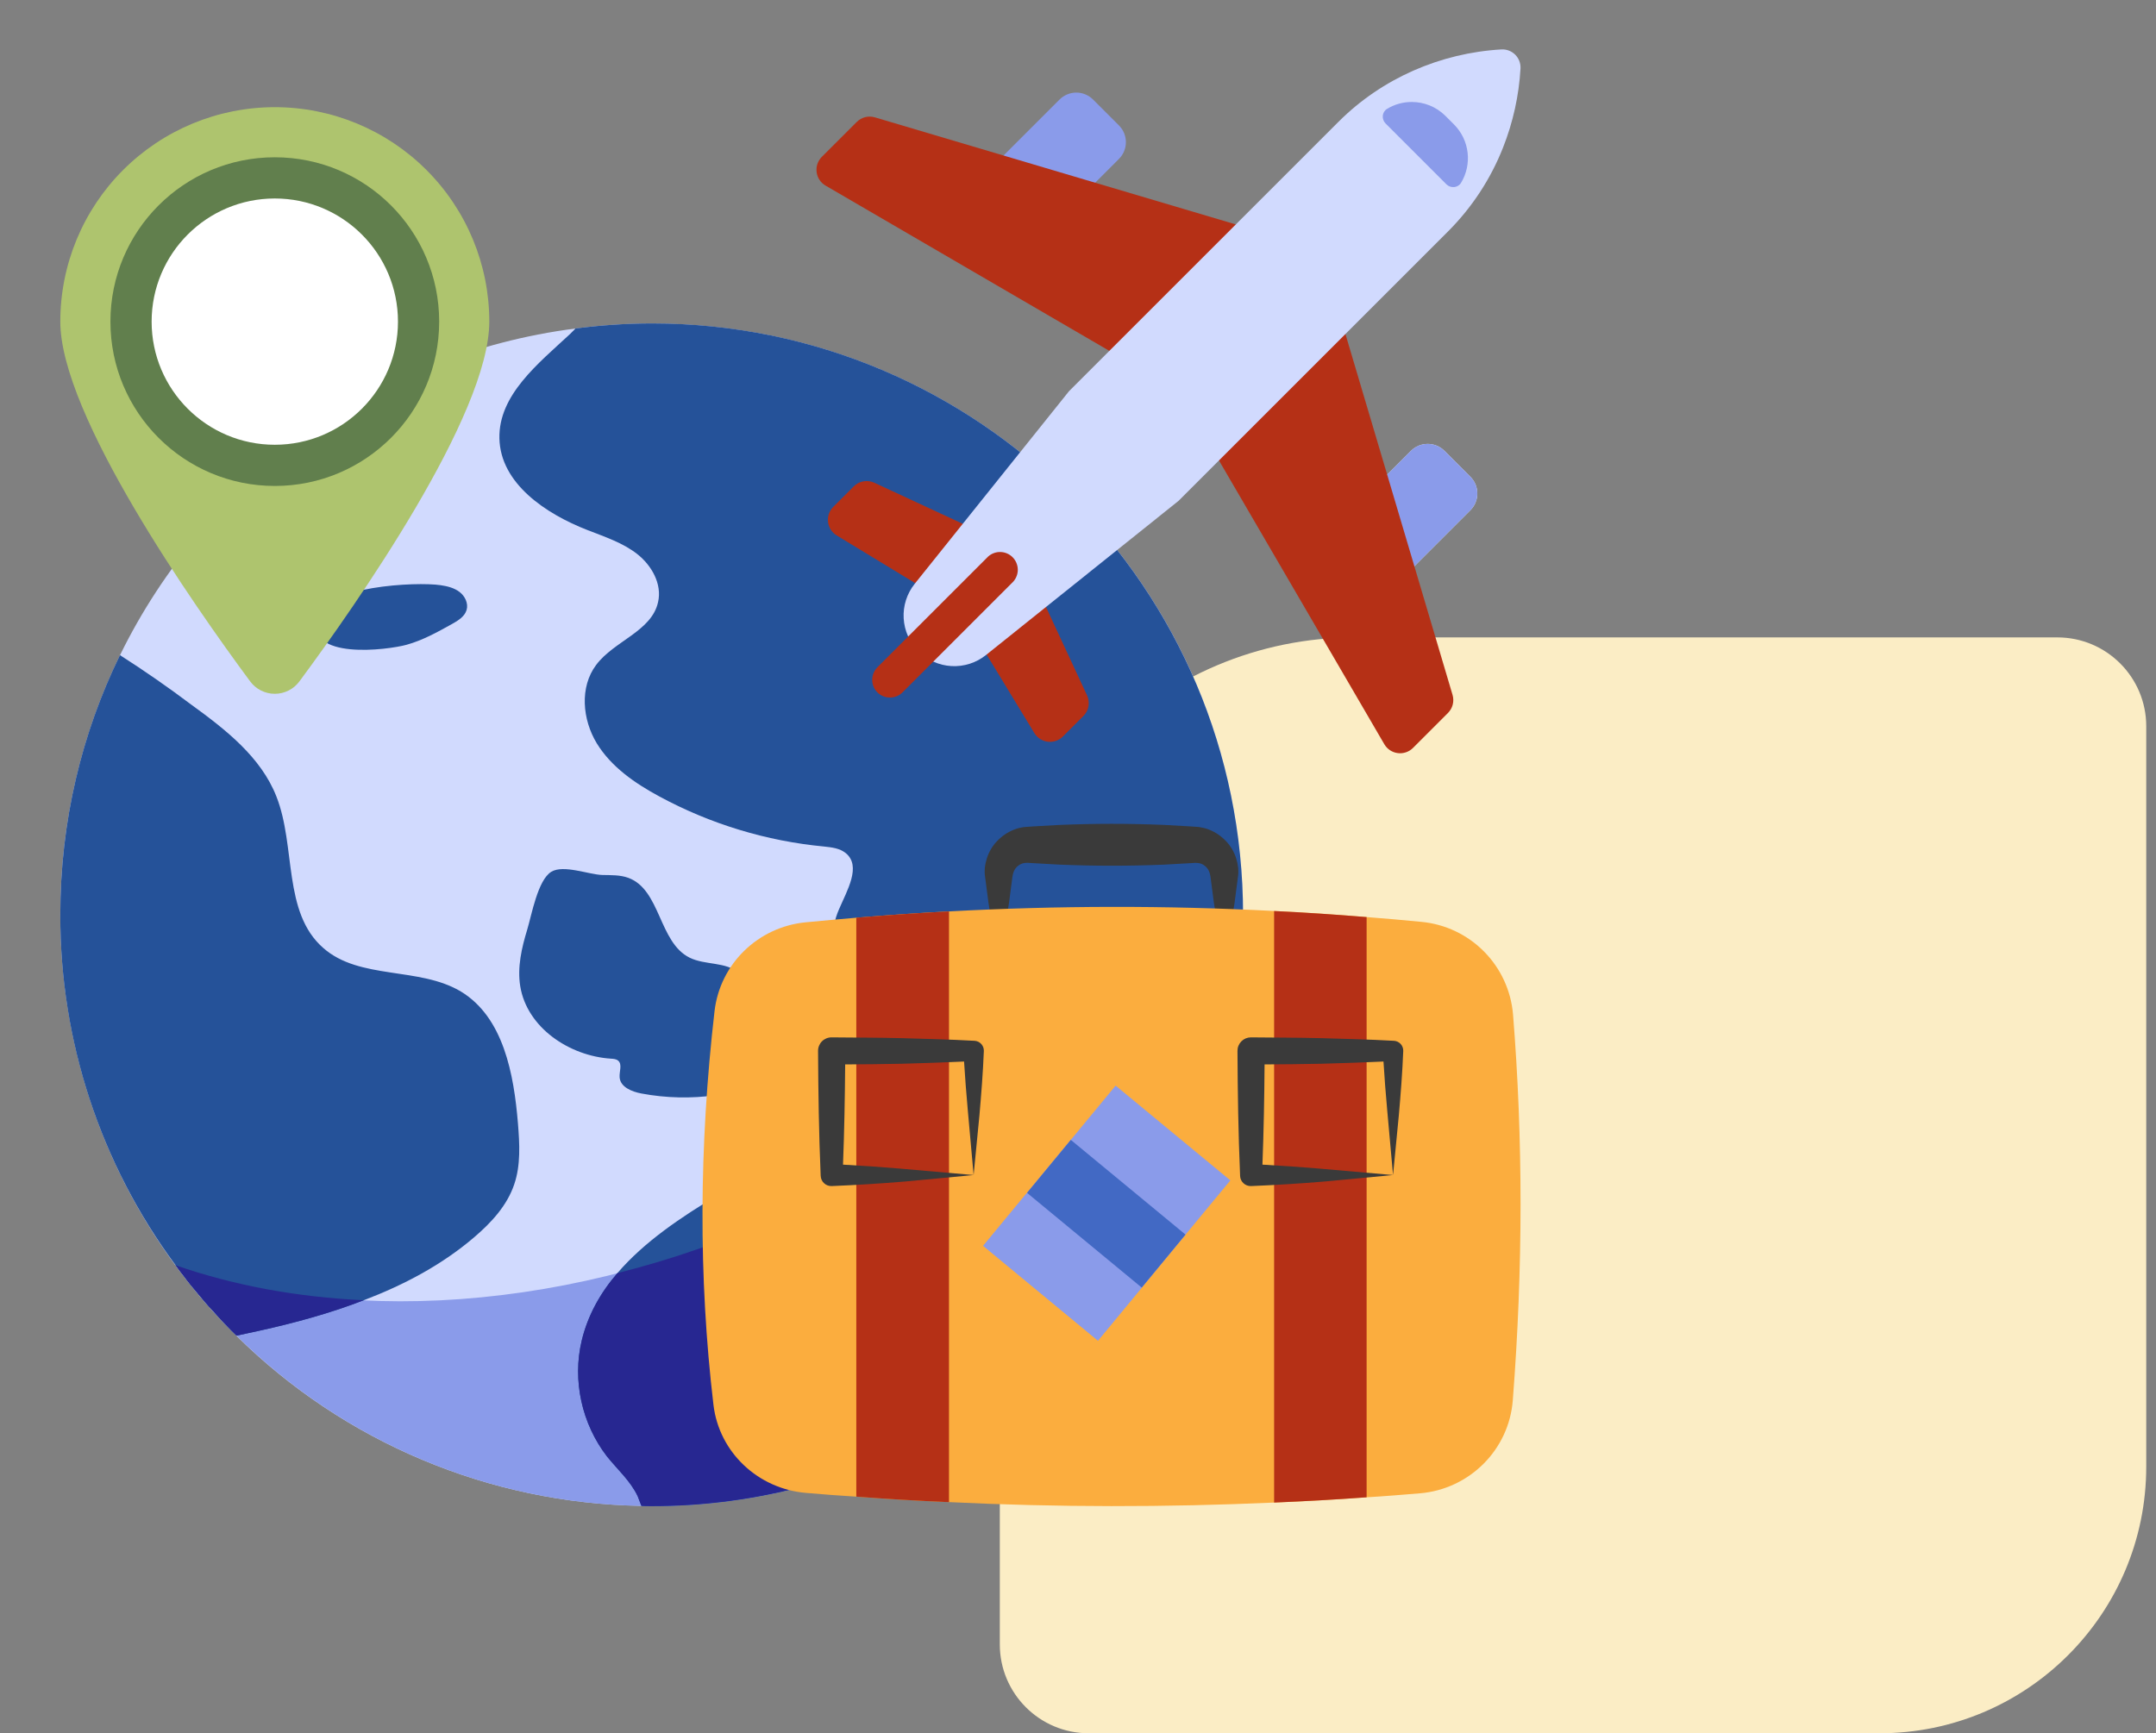
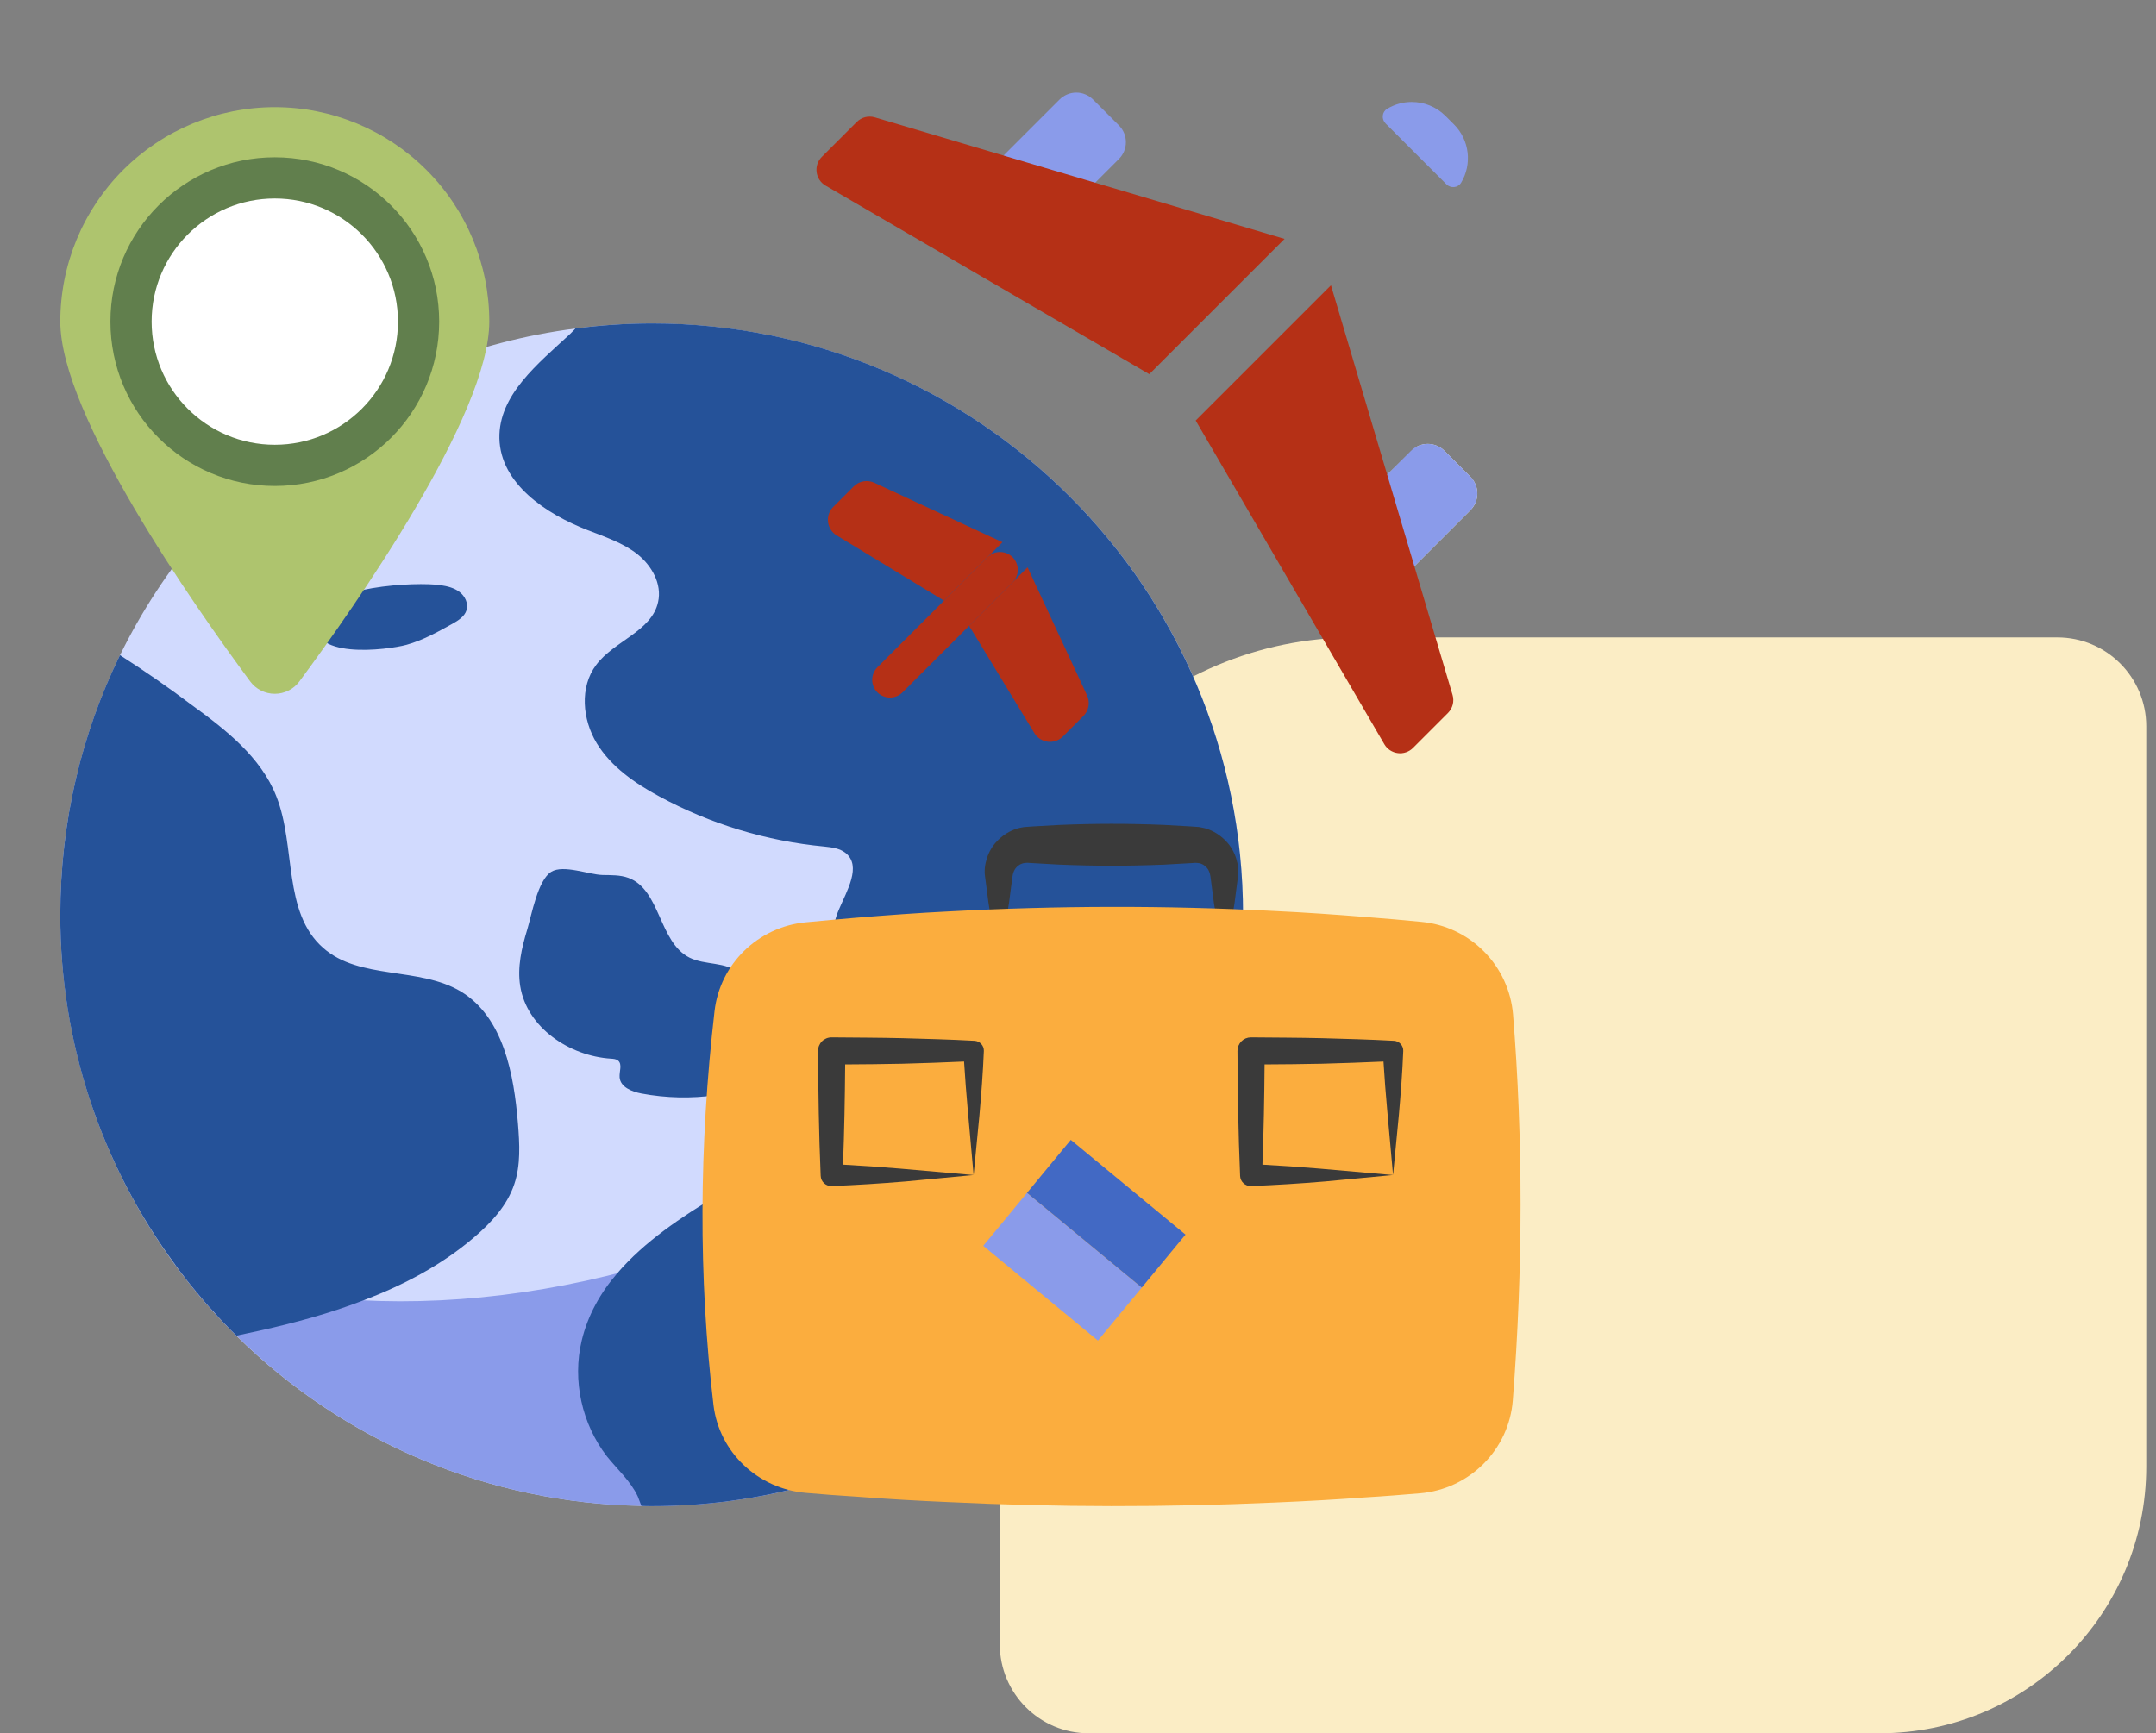
<svg xmlns="http://www.w3.org/2000/svg" width="97" height="78" viewBox="0 0 97 78" fill="none">
  <rect x="0" y="0" width="97" height="78" fill="#808080" stroke="none" />
  <path d="M96.561 66C96.561 72.627 91.189 78 84.561 78L48.982 78C46.773 78 44.982 76.209 44.982 74L44.982 44.684C44.982 35.847 52.145 28.684 60.982 28.684L92.561 28.684C94.77 28.684 96.561 30.475 96.561 32.684L96.561 66Z" fill="#FBEDC5" />
  <path d="M55.928 41.161C55.928 44.309 55.38 47.336 54.371 50.136C52.264 56.011 48.161 60.96 42.779 64.12C38.701 66.519 34.055 67.78 29.324 67.773C29.168 67.773 29.011 67.773 28.855 67.764C22.023 67.654 15.496 64.913 10.635 60.111C8.123 57.637 6.129 54.687 4.768 51.433C3.408 48.179 2.709 44.688 2.713 41.161C2.713 36.969 3.678 33.012 5.4 29.481C9.253 21.62 16.862 15.941 25.889 14.784C27.011 14.636 28.159 14.558 29.324 14.558C44.014 14.558 55.928 26.464 55.928 41.161Z" fill="#D1DAFE" />
  <path d="M55.908 41.972C55.832 44.759 55.312 47.515 54.368 50.138C52.262 56.013 48.16 60.962 42.776 64.121C38.699 66.518 34.054 67.781 29.324 67.778C29.167 67.778 29.012 67.778 28.857 67.768C22.024 67.655 15.499 64.911 10.639 60.107C9.641 59.127 8.725 58.066 7.899 56.937C16.064 59.786 26.776 58.952 36.829 53.903C44.068 50.265 50.968 46.298 55.908 41.972Z" fill="#8A9BEA" />
  <path d="M55.926 41.166C55.926 41.432 55.926 41.707 55.908 41.972C55.918 41.983 55.918 41.983 55.908 41.991C55.918 41.999 55.918 42.017 55.908 42.027C55.898 42.367 55.881 42.696 55.853 43.036C55.834 43.328 55.817 43.612 55.78 43.906C55.64 45.285 55.392 46.652 55.038 47.992C54.955 48.313 54.863 48.635 54.763 48.946C54.643 49.349 54.505 49.743 54.368 50.138C54.204 50.045 54.029 49.973 53.856 49.899C52.802 49.477 51.647 49.405 50.529 49.304C49.151 49.168 47.781 48.963 46.423 48.689H46.414C45.58 48.524 44.756 48.341 43.941 48.13C42.199 47.663 40.412 47.068 39.092 45.84C37.773 44.602 37.022 42.604 37.736 40.946C38.103 40.084 38.772 38.976 38.048 38.389C37.773 38.17 37.424 38.133 37.086 38.096C34.485 37.851 31.961 37.084 29.664 35.841C28.563 35.246 27.5 34.513 26.849 33.45C26.199 32.377 26.071 30.921 26.822 29.922C27.628 28.841 29.324 28.409 29.608 27.091C29.791 26.284 29.324 25.45 28.673 24.936C28.023 24.424 27.207 24.158 26.437 23.856C24.549 23.123 22.515 21.757 22.469 19.732C22.424 17.771 24.219 16.359 25.658 15.021C25.731 14.939 25.814 14.875 25.888 14.783C27.027 14.633 28.175 14.556 29.324 14.554C44.014 14.554 55.926 26.467 55.926 41.166ZM23.138 53.29C22.817 54.252 22.103 55.021 21.342 55.672C19.876 56.928 18.171 57.825 16.367 58.513C14.853 59.1 13.268 59.53 11.701 59.878C11.344 59.952 10.996 60.034 10.639 60.107C10.271 59.748 9.916 59.375 9.576 58.989C9.338 58.742 9.118 58.477 8.897 58.21C8.678 57.954 8.467 57.697 8.265 57.423C8.147 57.277 8.034 57.127 7.926 56.974C7.908 56.964 7.899 56.955 7.899 56.937C4.521 52.373 2.702 46.844 2.713 41.166C2.713 36.968 3.674 33.01 5.397 29.482C6.494 30.183 7.564 30.926 8.604 31.709C10.144 32.827 11.738 34.064 12.435 35.842C13.324 38.096 12.71 41.056 14.543 42.66C16.182 44.107 18.859 43.494 20.738 44.621C22.652 45.784 23.12 48.332 23.303 50.559C23.377 51.475 23.431 52.428 23.138 53.29ZM42.776 64.121C38.699 66.518 34.054 67.781 29.324 67.778C29.167 67.778 29.012 67.778 28.857 67.768C28.801 67.613 28.746 67.475 28.692 67.338C28.371 66.65 27.776 66.127 27.308 65.542C26.181 64.084 25.741 62.124 26.172 60.327C26.447 59.182 27.015 58.174 27.776 57.294C28.993 55.873 30.671 54.755 32.293 53.784C32.842 53.445 33.538 53.106 34.108 53.437C34.493 53.638 34.676 54.077 34.822 54.481C34.85 54.563 34.887 54.645 34.914 54.728C34.924 54.746 34.932 54.774 34.941 54.792C35.693 56.698 37.159 58.174 38.955 59.173C39.175 59.292 39.377 59.438 39.569 59.584C40.421 60.291 41.017 61.252 41.576 62.196C41.905 62.747 42.327 63.397 42.776 64.121ZM23.723 41.824C23.47 42.654 23.267 43.527 23.406 44.383C23.707 46.24 25.612 47.523 27.489 47.642C27.601 47.649 27.721 47.657 27.806 47.727C28.01 47.894 27.856 48.221 27.877 48.483C27.91 48.921 28.426 49.128 28.857 49.209C29.963 49.417 31.105 49.443 32.219 49.284C32.844 49.195 33.518 49.011 33.885 48.498C34.237 48.006 34.213 47.344 34.138 46.742C34.064 46.14 33.955 45.542 33.812 44.951C33.71 44.529 33.576 44.087 33.253 43.795C32.666 43.266 31.726 43.447 31.019 43.093C29.637 42.399 29.722 40.039 28.271 39.505C27.9 39.369 27.496 39.385 27.102 39.376C26.5 39.361 25.347 38.896 24.801 39.233C24.193 39.608 23.917 41.184 23.723 41.824ZM19.821 26.334C20.125 26.378 20.435 26.454 20.678 26.641C20.921 26.828 21.078 27.154 20.993 27.448C20.905 27.748 20.609 27.929 20.336 28.081C19.677 28.448 19.011 28.818 18.285 29.018C17.458 29.245 13.744 29.736 14.233 27.782C14.585 26.372 18.725 26.172 19.822 26.334H19.821Z" fill="#255299" />
-   <path d="M7.899 56.937C10.501 57.844 13.361 58.375 16.367 58.512C14.853 59.099 13.268 59.531 11.701 59.878C11.344 59.952 10.996 60.034 10.639 60.108C10.271 59.748 9.916 59.375 9.576 58.989C9.338 58.742 9.118 58.477 8.897 58.21C8.678 57.954 8.467 57.698 8.265 57.423C8.147 57.277 8.034 57.127 7.926 56.974C7.908 56.964 7.899 56.955 7.899 56.937ZM41.576 62.197C41.905 62.747 42.327 63.398 42.776 64.121C38.699 66.518 34.054 67.781 29.324 67.778C29.167 67.778 29.012 67.778 28.857 67.768C28.801 67.613 28.746 67.475 28.692 67.338C28.371 66.65 27.776 66.127 27.308 65.542C26.181 64.084 25.741 62.124 26.172 60.327C26.447 59.182 27.015 58.174 27.776 57.294C30.234 56.676 32.632 55.839 34.941 54.793C35.693 56.698 37.159 58.174 38.955 59.173C39.175 59.292 39.377 59.438 39.569 59.584C40.421 60.291 41.017 61.253 41.576 62.197Z" fill="#272791" />
  <path d="M55.908 41.972C55.918 41.983 55.918 41.983 55.908 41.991C55.918 41.999 55.918 42.018 55.908 42.027C55.898 42.367 55.881 42.696 55.853 43.036C55.834 43.328 55.817 43.612 55.78 43.906C55.64 45.285 55.392 46.652 55.038 47.992C54.955 48.313 54.863 48.635 54.763 48.946C54.643 49.349 54.505 49.743 54.368 50.138C54.204 50.045 54.029 49.973 53.856 49.899C52.802 49.477 51.647 49.405 50.529 49.304C49.151 49.168 47.781 48.963 46.423 48.689C49.988 46.554 53.232 44.318 55.908 41.972Z" fill="#171D8F" />
  <path d="M22.014 14.474C22.014 18.678 16.011 27.233 13.473 30.661C13.345 30.835 13.178 30.976 12.985 31.074C12.792 31.171 12.579 31.222 12.363 31.222C12.147 31.222 11.934 31.171 11.741 31.074C11.548 30.976 11.381 30.835 11.253 30.661C8.716 27.233 2.713 18.678 2.713 14.474C2.713 11.914 3.729 9.459 5.539 7.65C7.349 5.84 9.804 4.823 12.363 4.823C14.923 4.823 17.378 5.84 19.187 7.65C20.997 9.459 22.014 11.914 22.014 14.474Z" fill="#AEC46E" />
  <path d="M12.363 21.869C16.448 21.869 19.759 18.558 19.759 14.473C19.759 10.389 16.448 7.078 12.363 7.078C8.279 7.078 4.968 10.389 4.968 14.473C4.968 18.558 8.279 21.869 12.363 21.869Z" fill="#617F4D" />
  <path d="M12.363 20.015C15.424 20.015 17.905 17.534 17.905 14.474C17.905 11.413 15.424 8.932 12.363 8.932C9.303 8.932 6.822 11.413 6.822 14.474C6.822 17.534 9.303 20.015 12.363 20.015Z" fill="white" />
  <path d="M44.934 43.009C44.727 42.219 44.602 41.429 44.474 40.639L44.319 39.453C44.238 38.957 44.436 38.277 44.858 37.853C45.066 37.632 45.326 37.452 45.618 37.337C45.763 37.277 45.918 37.243 46.074 37.219L46.45 37.192L47.636 37.125C48.426 37.091 49.216 37.074 50.007 37.073C50.797 37.073 51.588 37.09 52.378 37.123L53.562 37.19L53.939 37.216C54.096 37.241 54.25 37.275 54.396 37.334C54.689 37.45 54.949 37.63 55.158 37.852C55.58 38.276 55.776 38.957 55.697 39.453L55.543 40.639C55.412 41.429 55.289 42.219 55.079 43.01C54.87 42.219 54.745 41.429 54.615 40.639L54.461 39.453C54.415 39.162 54.313 39.035 54.147 38.922C54.072 38.875 53.988 38.846 53.9 38.837C53.86 38.832 53.819 38.83 53.779 38.829L53.711 38.835L53.562 38.843L52.378 38.91C51.588 38.943 50.797 38.959 50.007 38.959C49.216 38.959 48.426 38.941 47.636 38.908L46.45 38.841L46.302 38.833L46.235 38.827C46.194 38.827 46.155 38.83 46.113 38.834C46.025 38.844 45.94 38.873 45.864 38.92C45.698 39.033 45.597 39.162 45.55 39.453L45.395 40.639C45.266 41.429 45.143 42.218 44.934 43.009Z" fill="#3A3A3A" />
  <path d="M68.062 63.012C67.892 65.239 66.118 67.014 63.882 67.202C63.079 67.268 62.287 67.334 61.485 67.381C60.097 67.484 58.711 67.56 57.323 67.618C52.444 67.834 47.574 67.834 42.696 67.598C41.305 67.54 39.914 67.458 38.526 67.352C37.77 67.306 37.016 67.249 36.261 67.183C34.11 67.003 32.353 65.362 32.099 63.22C31.42 57.482 31.448 51.575 32.147 45.507C32.392 43.374 34.109 41.714 36.242 41.506C37.006 41.431 37.77 41.365 38.526 41.299C39.922 41.186 41.309 41.082 42.696 41.015C47.575 40.751 52.455 40.742 57.324 40.996C58.711 41.062 60.097 41.157 61.485 41.27C62.305 41.336 63.136 41.402 63.957 41.486C65.022 41.588 66.017 42.061 66.769 42.822C67.521 43.582 67.982 44.583 68.072 45.648C68.525 51.273 68.525 57.057 68.062 63.012Z" fill="#FBAD3E" />
-   <path d="M42.696 41.015V67.599C41.305 67.54 39.914 67.458 38.526 67.352V41.298C39.922 41.185 41.309 41.082 42.696 41.015ZM61.485 41.27V67.381C60.097 67.484 58.711 67.56 57.323 67.618V40.997C58.711 41.062 60.097 41.157 61.485 41.27Z" fill="#B53016" />
  <path d="M43.848 46.838L43.804 46.836C42.739 46.776 41.676 46.751 40.611 46.72C39.547 46.694 38.483 46.694 37.418 46.683H37.404C37.243 46.685 37.09 46.75 36.977 46.865C36.865 46.98 36.803 47.135 36.805 47.295C36.815 49.157 36.841 51.018 36.922 52.879L36.924 52.917C36.934 53.181 37.156 53.385 37.418 53.375C38.524 53.33 39.628 53.261 40.731 53.169L43.804 52.879L40.491 52.589C39.638 52.516 38.783 52.457 37.928 52.411C37.986 50.909 38.013 49.406 38.025 47.901C38.886 47.895 39.749 47.89 40.611 47.87C41.532 47.844 42.454 47.814 43.374 47.771C43.417 48.493 43.476 49.222 43.543 49.979L43.804 52.879L44.065 50.195C44.147 49.257 44.225 48.281 44.264 47.295C44.268 47.18 44.227 47.067 44.149 46.982C44.072 46.896 43.963 46.845 43.848 46.838ZM62.717 46.838L62.674 46.836C61.609 46.776 60.545 46.751 59.48 46.72C58.416 46.694 57.352 46.694 56.287 46.683H56.274C56.194 46.684 56.116 46.7 56.042 46.731C55.969 46.763 55.903 46.808 55.847 46.865C55.792 46.922 55.748 46.989 55.718 47.063C55.688 47.137 55.674 47.216 55.675 47.295C55.684 49.157 55.711 51.018 55.792 52.879L55.793 52.917C55.803 53.181 56.025 53.385 56.287 53.375C57.393 53.33 58.498 53.262 59.601 53.169L62.674 52.879L59.36 52.589C58.507 52.516 57.653 52.457 56.798 52.411C56.856 50.909 56.883 49.406 56.894 47.901C57.756 47.895 58.618 47.89 59.48 47.87C60.402 47.844 61.323 47.814 62.244 47.771C62.287 48.493 62.345 49.222 62.413 49.979L62.674 52.879L62.934 50.195C63.017 49.257 63.094 48.281 63.133 47.295C63.137 47.18 63.096 47.068 63.019 46.982C62.941 46.897 62.832 46.845 62.717 46.838Z" fill="#3A3A3A" />
-   <path d="M50.193 48.855L55.355 53.119L49.398 60.328L44.237 56.064L50.193 48.855Z" fill="#8A9BEA" />
  <path d="M46.206 53.681L51.368 57.945L49.397 60.329L44.237 56.065L46.206 53.681Z" fill="#8A9BEA" />
  <path d="M48.176 51.296L53.337 55.559L51.368 57.944L46.206 53.68L48.176 51.296Z" fill="#4269C4" />
  <path d="M50.343 7.151L47.615 9.879L44.942 7.207L47.67 4.479C47.769 4.38 47.886 4.301 48.016 4.248C48.145 4.194 48.284 4.166 48.424 4.166C48.564 4.166 48.702 4.194 48.831 4.248C48.961 4.301 49.078 4.38 49.177 4.479L50.343 5.645C50.759 6.061 50.759 6.735 50.343 7.151Z" fill="#8A9BEA" />
-   <path d="M66.153 22.961L63.425 25.689L60.752 23.017L63.48 20.289C63.579 20.189 63.696 20.111 63.826 20.057C63.955 20.004 64.094 19.976 64.234 19.976C64.374 19.976 64.513 20.004 64.642 20.057C64.771 20.111 64.889 20.189 64.988 20.289L66.153 21.455C66.57 21.871 66.57 22.546 66.153 22.961Z" fill="#E9EDF4" />
+   <path d="M66.153 22.961L63.425 25.689L60.752 23.017C63.579 20.189 63.696 20.111 63.826 20.057C63.955 20.004 64.094 19.976 64.234 19.976C64.374 19.976 64.513 20.004 64.642 20.057C64.771 20.111 64.889 20.189 64.988 20.289L66.153 21.455C66.57 21.871 66.57 22.546 66.153 22.961Z" fill="#E9EDF4" />
  <path d="M66.153 22.961L63.425 25.689L60.752 23.017L63.48 20.289C63.579 20.19 63.696 20.111 63.825 20.058C63.955 20.004 64.093 19.977 64.233 19.977C64.373 19.977 64.512 20.004 64.641 20.058C64.77 20.111 64.888 20.19 64.987 20.289L66.153 21.454C66.57 21.871 66.568 22.545 66.153 22.961Z" fill="#8A9BEA" />
  <path d="M65.143 32.087L63.572 33.658C63.483 33.747 63.375 33.814 63.256 33.854C63.137 33.895 63.01 33.908 62.885 33.891C62.76 33.875 62.641 33.831 62.536 33.761C62.431 33.691 62.344 33.599 62.281 33.49L53.795 18.924L59.881 12.838L65.351 31.27C65.393 31.413 65.396 31.564 65.36 31.707C65.323 31.851 65.248 31.982 65.143 32.087ZM38.546 5.488L36.974 7.059C36.594 7.441 36.676 8.08 37.142 8.352L51.708 16.837L57.794 10.751L39.361 5.281C39.219 5.239 39.069 5.236 38.925 5.272C38.782 5.308 38.651 5.383 38.546 5.488ZM48.743 32.222L47.821 33.144C47.733 33.232 47.626 33.299 47.508 33.339C47.391 33.38 47.265 33.393 47.142 33.379C47.018 33.364 46.899 33.321 46.794 33.254C46.69 33.186 46.602 33.096 46.537 32.99L43.601 28.161L46.231 25.532L48.907 31.293C48.978 31.446 49.001 31.617 48.971 31.783C48.942 31.949 48.862 32.102 48.743 32.222ZM38.41 21.889L37.489 22.811C37.401 22.899 37.334 23.006 37.293 23.123C37.252 23.241 37.239 23.366 37.254 23.49C37.268 23.614 37.311 23.732 37.378 23.837C37.446 23.942 37.536 24.03 37.642 24.094L42.471 27.03L45.101 24.401L39.338 21.725C39.185 21.654 39.014 21.631 38.848 21.661C38.682 21.69 38.529 21.77 38.41 21.889Z" fill="#B53016" />
-   <path d="M65.158 10.405L53.024 22.539L44.358 29.479C43.92 29.83 43.368 30.006 42.808 29.975C42.248 29.944 41.718 29.707 41.322 29.311C40.925 28.914 40.688 28.385 40.657 27.825C40.625 27.264 40.802 26.712 41.152 26.274L48.093 17.608L60.227 5.474C62.18 3.522 64.811 2.381 67.553 2.224C67.667 2.218 67.781 2.236 67.887 2.277C67.994 2.318 68.09 2.381 68.171 2.461C68.251 2.542 68.314 2.639 68.355 2.745C68.396 2.851 68.414 2.965 68.409 3.079C68.339 4.301 68.073 5.503 67.623 6.641C67.067 8.051 66.228 9.332 65.158 10.405Z" fill="#D1DAFE" />
  <path d="M65.075 8.294L62.338 5.556C62.147 5.364 62.173 5.04 62.404 4.9C62.739 4.696 63.124 4.588 63.516 4.589C64.064 4.589 64.614 4.798 65.033 5.217L65.414 5.598C66.127 6.311 66.234 7.401 65.733 8.228C65.592 8.458 65.267 8.485 65.075 8.294Z" fill="#8A9BEA" />
  <path d="M45.589 26.173L40.606 31.157C40.456 31.307 40.252 31.391 40.04 31.391C39.827 31.391 39.623 31.307 39.473 31.157C39.164 30.848 39.164 30.34 39.476 30.027L44.459 25.044C44.612 24.908 44.81 24.835 45.014 24.841C45.218 24.847 45.413 24.931 45.557 25.075C45.701 25.22 45.785 25.414 45.791 25.618C45.797 25.822 45.724 26.02 45.589 26.173Z" fill="#B53016" />
</svg>